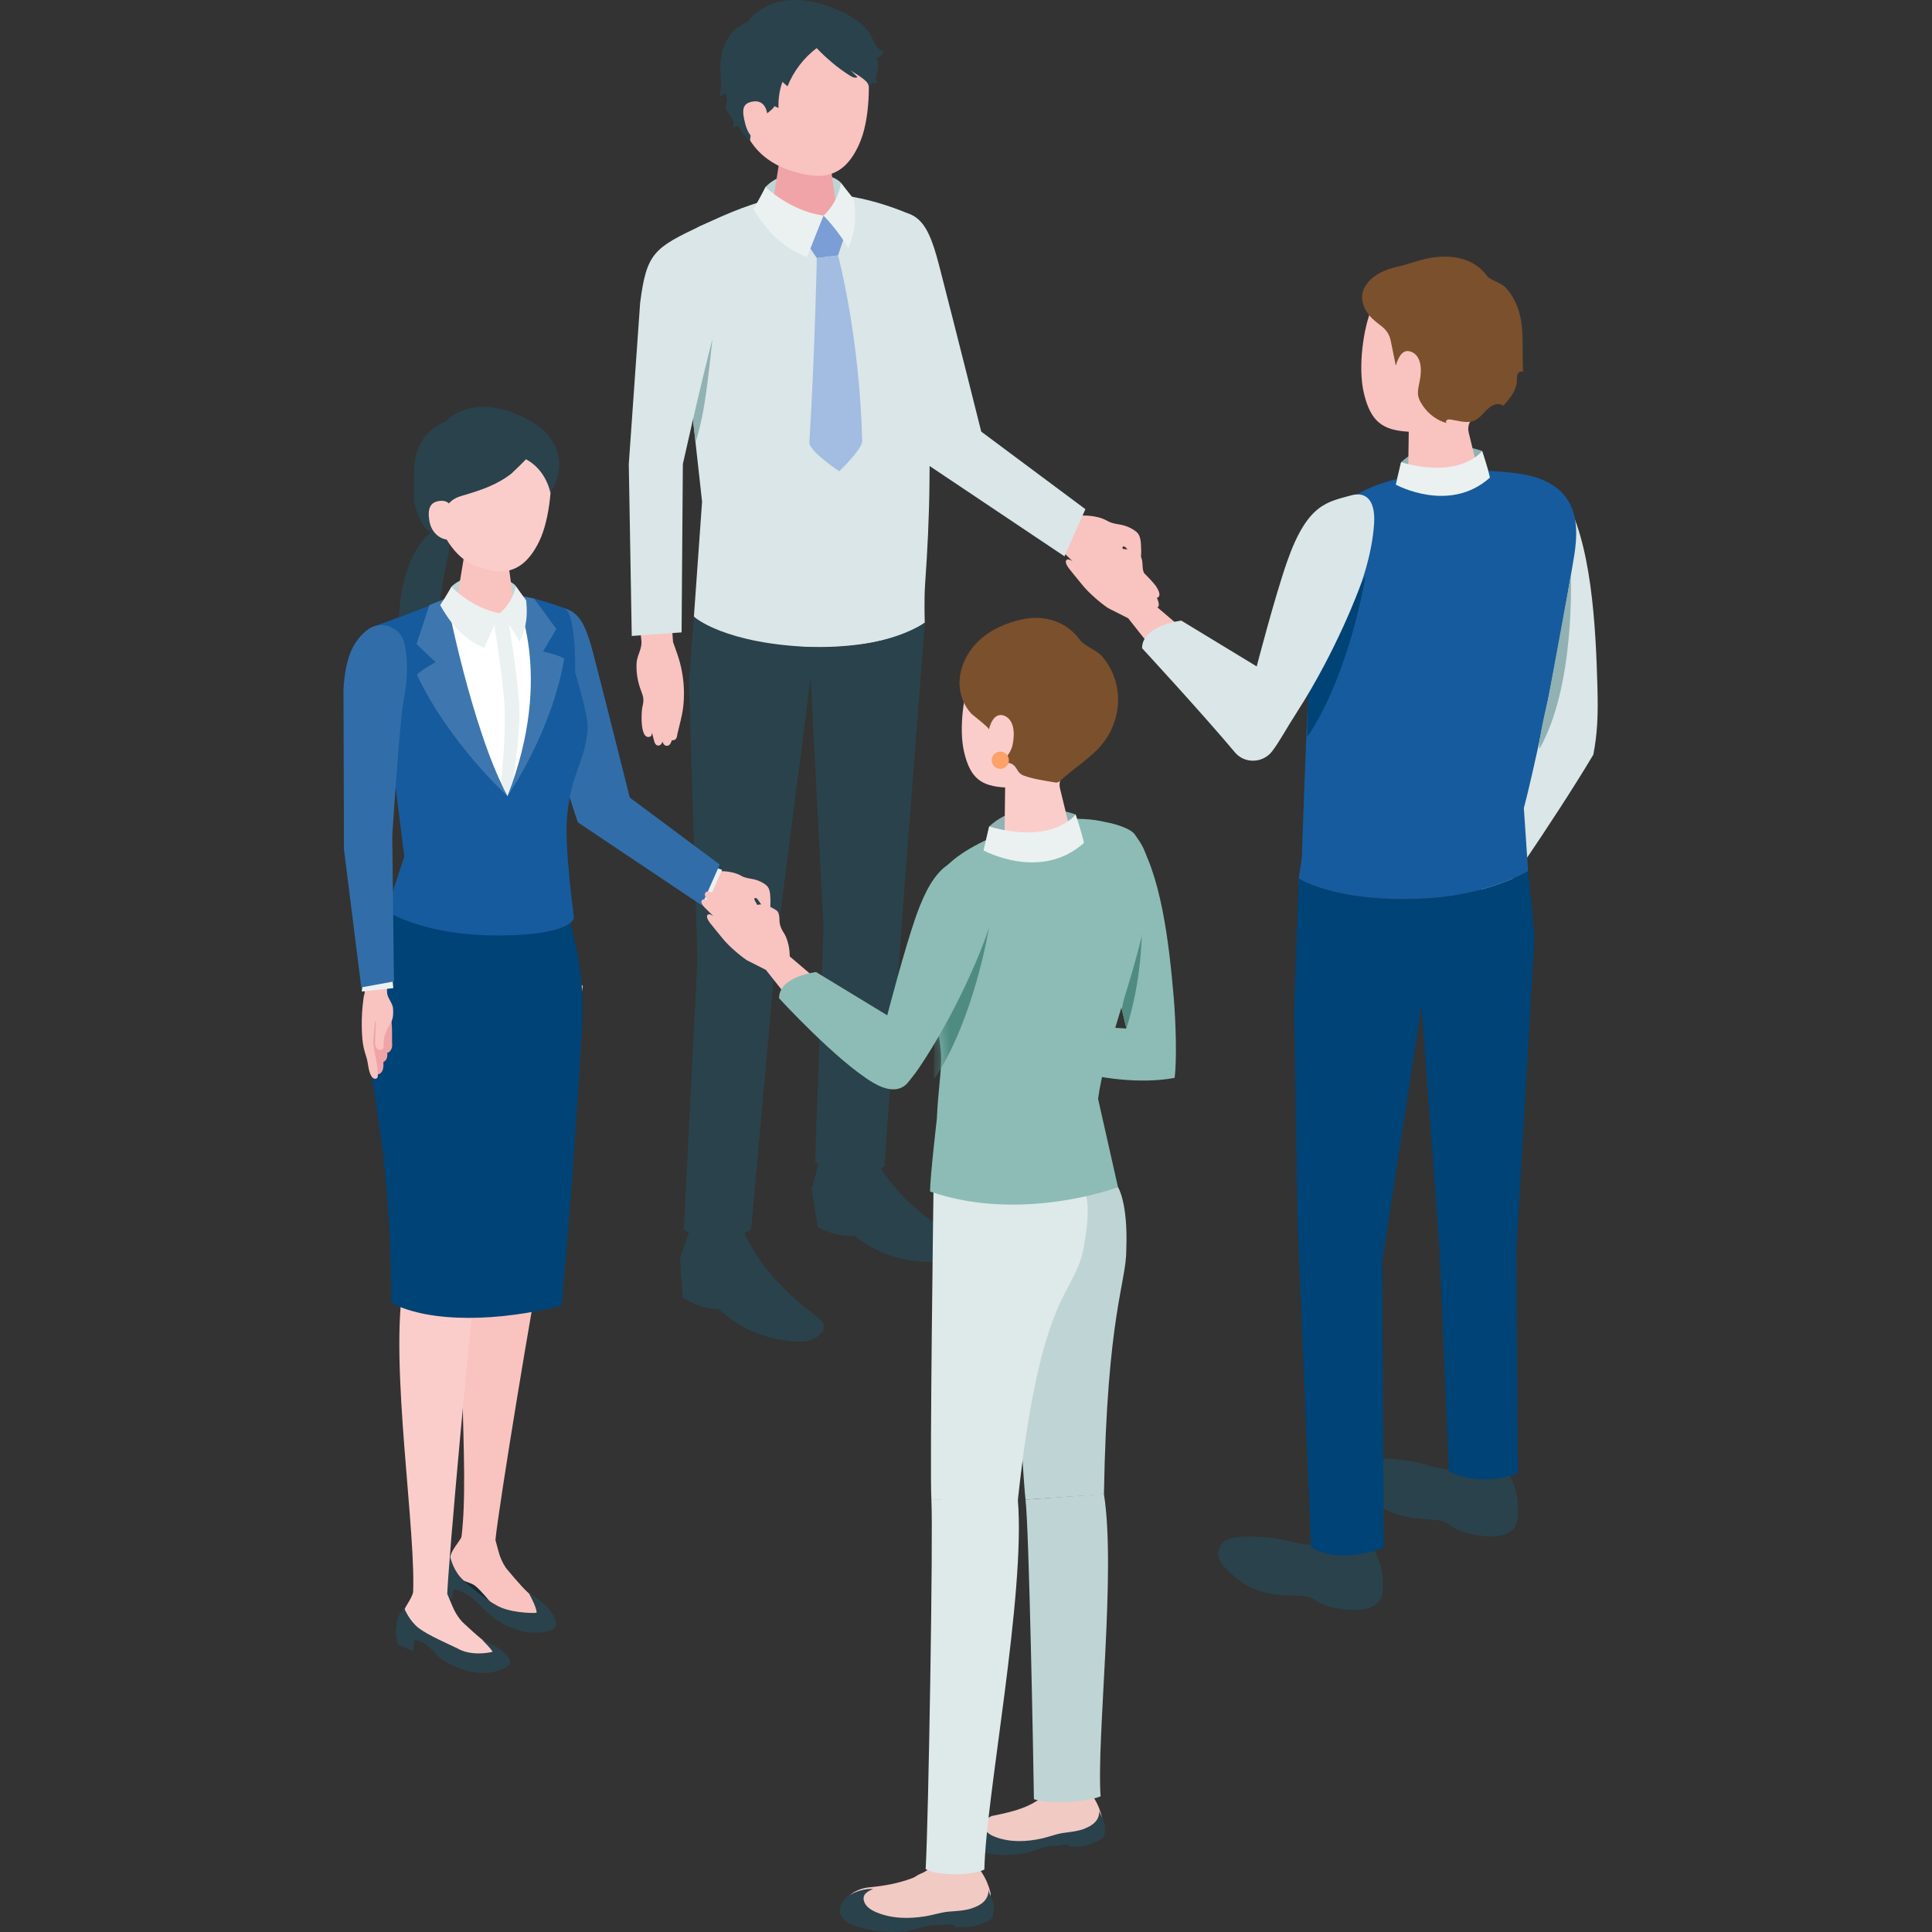
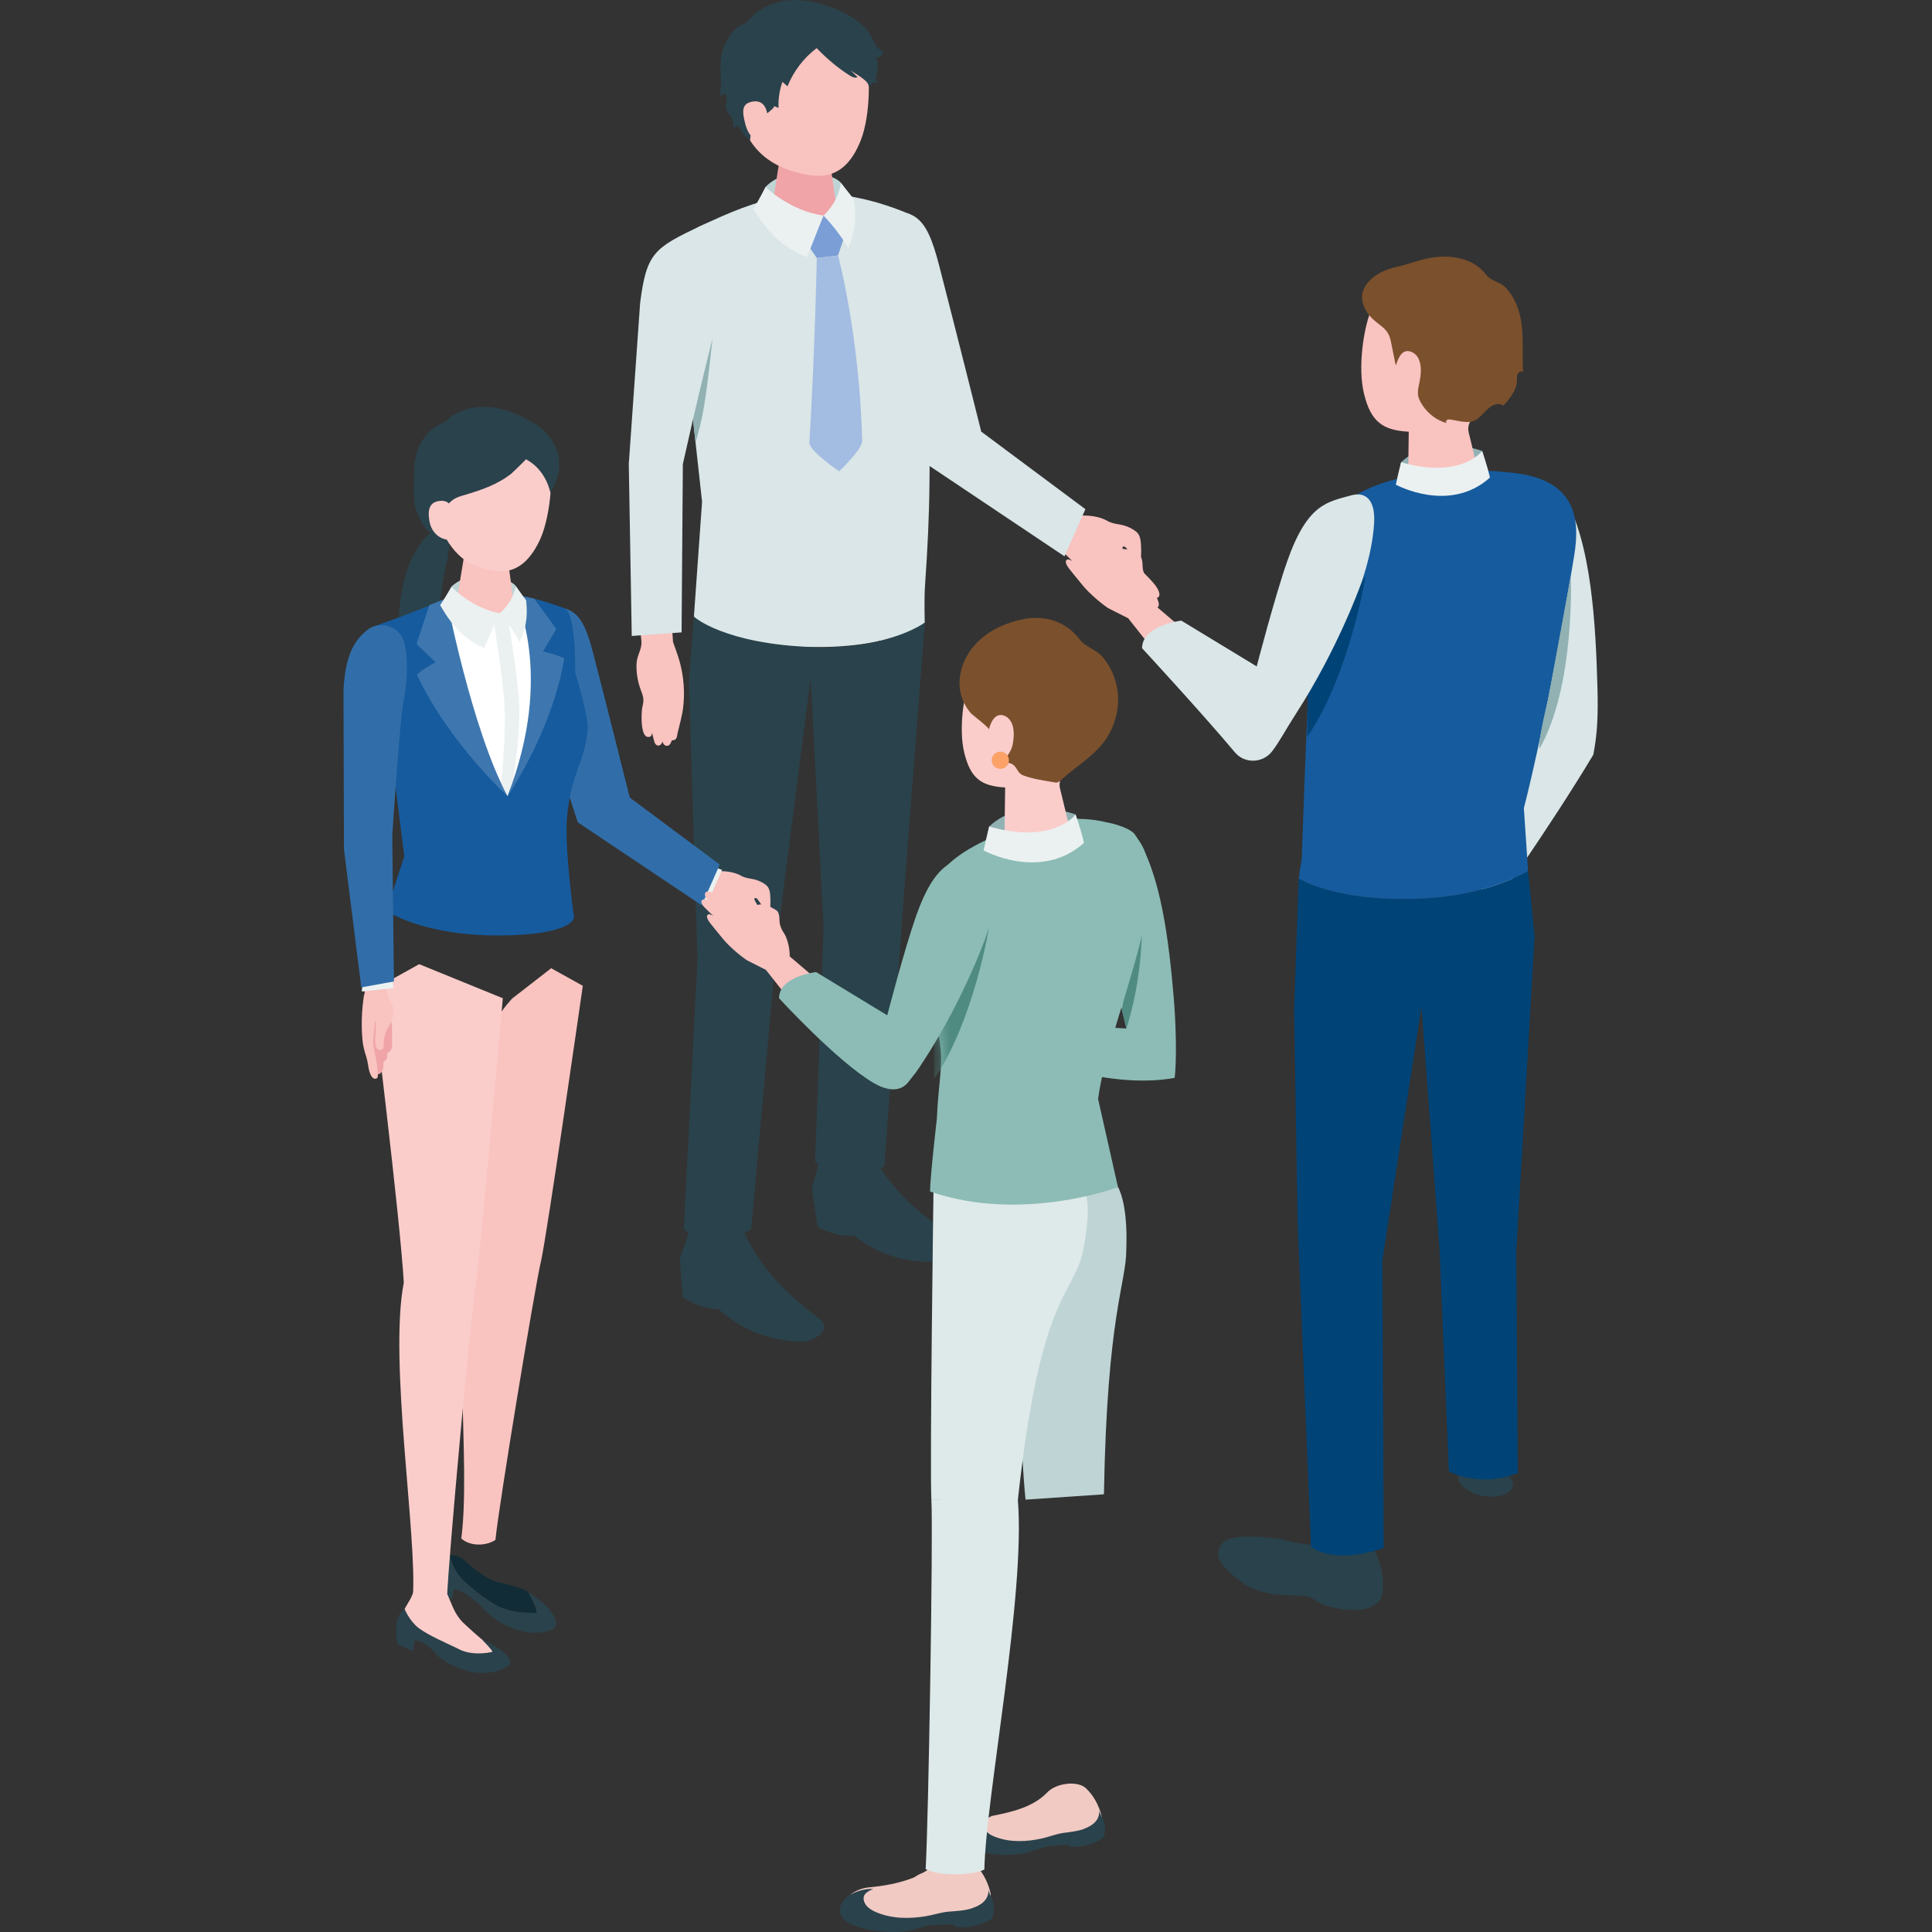
<svg xmlns="http://www.w3.org/2000/svg" width="180" height="180" viewBox="0 0 180 180" fill="none">
  <rect x="0" y="0" width="180" height="180" fill="#333333" stroke="none" />
  <g clip-path="url(#clip0_1631_74197)">
    <path d="M108.007 61.264L105.114 57.605L103.233 56.653C102.47 56.131 101.432 55.231 100.85 54.511C100.216 53.732 99.739 53.156 99.59 52.959C99.37 52.666 99.176 52.297 99.399 52.144C99.564 52.029 99.933 52.297 99.933 52.297C99.933 52.297 99.045 51.437 98.934 51.301C98.823 51.164 98.644 50.874 98.826 50.706C99.01 50.537 99.405 50.715 99.405 50.715C99.042 50.362 99.036 50.104 99.173 49.945C99.348 49.744 99.959 50.015 99.959 50.015C99.959 50.015 99.981 49.506 100.859 49.977C101.648 50.397 103.513 52.332 103.513 52.332C103.994 52.593 104.449 52.857 104.866 52.838C105.05 52.828 105.232 52.755 105.149 52.529C105.111 52.427 105.031 52.351 104.949 52.281C104.697 52.061 104.423 51.854 104.239 51.574C104.172 51.472 104.124 51.323 104.21 51.24C104.242 51.208 104.287 51.196 104.331 51.183C104.907 51.043 105.49 51.336 105.999 51.641C106.091 51.698 106.186 51.756 106.256 51.842C106.333 51.934 106.368 52.055 106.397 52.169C106.473 52.491 106.422 52.841 106.505 53.15C106.581 53.433 106.727 53.738 106.887 53.983C107.501 54.941 107.463 56.271 107.463 56.271L110.454 58.82L107.997 61.264H108.007Z" fill="#F9C3C0" />
    <path d="M138.085 42.014C138.085 42.014 133.512 40.276 130.536 43.064C130.329 43.945 130.043 45.151 130.043 45.151C130.043 45.151 134.396 47.761 138.922 44.909C138.731 44.136 138.085 42.014 138.085 42.014Z" fill="#91B1B3" />
    <path d="M137.504 80.501L143.49 67.183L140.168 48.388C139.728 46.552 141.017 45.397 142.885 45.273C144.368 45.174 145.294 45.569 145.657 46.158C148.282 50.431 148.674 58.304 148.83 64.039C148.903 66.731 148.82 68.351 148.448 70.308C144.635 76.708 138.49 85.415 138.49 85.415L137.507 80.507L137.504 80.501Z" fill="#DAE6E7" />
-     <path d="M140.913 138.005C141.769 139.94 141.314 141.866 141.314 141.866C141.314 141.866 141.027 143.594 137.68 143.043C136.954 142.916 136.19 142.75 135.541 142.387C135.026 142.101 134.777 141.764 134.154 141.665C133.237 141.522 132.302 141.531 131.388 141.382C130.532 141.242 129.676 140.965 128.922 140.539C128.699 140.411 128.486 140.271 128.289 140.109C126.172 138.343 125.86 137.534 126.519 136.577C126.942 135.966 127.91 135.574 131.624 136.169C132.553 136.319 133.756 136.857 135.172 136.93C135.646 136.955 136.127 136.885 136.559 136.688C137.091 136.446 137.861 136.373 138.679 136.535C139.821 136.761 140.706 137.369 140.916 138.009L140.913 138.005Z" fill="#2A424B" />
    <path d="M140.946 138.448C141.098 137.665 140.083 136.809 138.68 136.532C137.273 136.255 136.01 136.666 135.857 137.446C135.704 138.228 136.719 139.084 138.123 139.361C139.529 139.638 140.793 139.228 140.946 138.448Z" fill="#2A424B" />
    <path d="M128.207 144.764C129.146 146.66 128.773 148.605 128.773 148.605C128.773 148.605 128.563 150.342 125.193 149.938C124.464 149.843 123.691 149.709 123.026 149.375C122.501 149.111 122.237 148.783 121.61 148.713C120.687 148.608 119.755 148.659 118.835 148.547C117.976 148.442 117.107 148.207 116.334 147.809C116.108 147.691 115.885 147.561 115.681 147.405C113.492 145.731 113.142 144.939 113.762 143.952C114.157 143.322 115.108 142.892 118.844 143.325C119.777 143.433 121.005 143.92 122.421 143.933C122.895 143.936 123.373 143.847 123.796 143.631C124.315 143.367 125.082 143.262 125.906 143.386C127.058 143.561 127.968 144.13 128.204 144.76L128.207 144.764Z" fill="#2A424B" />
    <path d="M128.258 145.203C128.379 144.417 127.326 143.603 125.91 143.386C124.494 143.17 123.25 143.634 123.129 144.42C123.008 145.206 124.061 146.021 125.477 146.237C126.893 146.454 128.138 145.989 128.258 145.203Z" fill="#2A424B" />
    <path d="M120.997 81.837L120.57 94.146L120.898 113.978L122.146 144.127C122.146 144.127 124.176 145.852 128.914 144.216C128.914 141.238 128.793 117.428 128.793 117.428L132.437 93.751L134.114 116.32L134.989 137.091C134.989 137.091 137.799 138.66 141.414 137.25C141.414 136.302 141.268 116.642 141.268 116.642L142.971 87.269L142.369 81.146C142.369 81.146 138.881 83.288 133.255 83.666C124.669 84.242 120.997 81.837 120.997 81.837Z" fill="#004376" />
    <path d="M142.369 81.149C142.369 81.149 138.881 83.291 133.254 83.67C124.668 84.246 120.996 81.84 120.996 81.84L121.283 79.978C121.283 79.978 121.652 69.095 121.89 64.604C122.072 61.167 122.415 51.376 123.946 48.483C126.241 44.152 135.396 43.308 141.376 44.107C148.074 45.005 146.922 50.23 146.509 52.696C143.947 67.959 141.974 75.287 141.974 75.287L142.369 81.146V81.149Z" fill="#165B9E" />
    <path d="M127.743 28.9C128.326 27.535 130.069 25.695 134.553 26.058C139.04 26.424 139.986 29.734 139.75 33.651C139.616 35.876 138.7 37.747 137.271 38.921C136.87 39.249 136.714 39.79 136.835 40.293C137.172 41.667 137.771 44.13 137.771 44.13C137.761 44.936 136.278 45.709 134.461 45.852C132.644 45.995 131.177 45.458 131.19 44.652L131.25 40.223C128.806 40.086 127.721 39.29 127.084 36.694C126.467 34.179 127.075 30.466 127.746 28.897L127.743 28.9Z" fill="#F9C3C0" />
    <path d="M138.085 42.014C138.085 42.014 136.153 44.675 130.536 43.064L130.043 45.152C130.043 45.152 135.026 47.895 138.81 44.499C138.616 43.551 138.085 42.014 138.085 42.014Z" fill="#EBF1F1" />
    <path d="M121.844 63.873L127.2 53.677C127.279 53.604 125.701 62.947 121.806 68.631C121.767 67.963 121.844 63.873 121.844 63.873Z" fill="#004376" />
    <path d="M106.411 60.399C106.411 60.399 112.059 66.518 115.057 70.099C115.958 71.174 117.654 71.117 118.513 70.006C119.219 69.09 119.795 67.957 120.82 66.369C124.594 60.517 126.704 54.651 126.704 54.651C126.704 54.651 127.837 51.768 128.022 48.771C128.159 46.54 127.217 45.776 125.874 46.155C123.687 46.769 121.823 46.903 119.932 52.278C118.764 55.603 117.084 62.089 117.084 62.089L110.061 57.821C110.061 57.821 106.404 58.241 106.404 60.399H106.411Z" fill="#DAE6E7" />
    <path d="M144.244 65.088L146.344 53.677C146.344 53.677 146.79 63.867 143.426 69.77C143.254 69.054 144.244 65.088 144.244 65.088Z" fill="#91B1B3" />
    <path d="M130.04 34.055C129.888 33.307 129.732 32.559 129.585 31.808C129.318 30.44 128.424 30.398 127.565 29.37C127.043 28.747 126.74 27.881 126.989 27.108C127.087 26.799 127.269 26.522 127.482 26.277C128.172 25.485 129.165 25.078 130.171 24.855C131.161 24.635 132.061 24.266 133.048 24.069C135.049 23.665 137.267 23.957 138.55 25.711C138.82 26.08 139.832 26.344 140.23 26.748C140.793 27.321 141.188 28.044 141.446 28.798C142.073 30.637 141.777 32.75 141.904 34.666C141.751 34.526 141.487 34.65 141.398 34.838C141.312 35.026 141.338 35.242 141.331 35.449C141.309 36.359 140.669 37.119 140.065 37.8C139.801 37.594 139.419 37.609 139.116 37.753C138.308 38.128 137.945 39.175 136.962 39.299C136.389 39.373 135.737 39.175 135.177 39.093C135.059 39.077 134.932 39.061 134.827 39.118C134.722 39.175 134.674 39.341 134.769 39.414C133.888 39.172 133.111 38.593 132.589 37.842C131.928 36.894 132.071 36.477 132.274 35.48C132.494 34.402 132.414 33.173 131.517 32.791C130.661 32.425 130.282 33.313 130.044 34.055H130.04Z" fill="#7B502C" />
    <path d="M97.627 48.981L99.403 50.617L100.52 52.571C101.118 53.356 102.136 54.413 102.935 54.995C103.804 55.629 104.444 56.106 104.66 56.256C104.985 56.475 105.389 56.66 105.542 56.415C105.656 56.23 105.347 55.851 105.347 55.851C105.347 55.851 106.312 56.752 106.464 56.863C106.617 56.975 106.935 57.15 107.104 56.946C107.276 56.739 107.063 56.329 107.063 56.329C107.46 56.698 107.737 56.691 107.9 56.532C108.103 56.335 107.782 55.699 107.782 55.699C107.782 55.699 108.323 55.645 107.776 54.734C107.282 53.917 105.118 52.033 105.118 52.033C104.981 51.807 104.838 51.587 104.721 51.352C104.673 51.256 104.428 50.893 104.721 50.919C104.822 50.928 104.899 51.014 104.962 51.097C105.128 51.313 105.284 51.543 105.424 51.775C105.51 51.918 105.599 52.071 105.739 52.169C105.879 52.265 106.089 52.284 106.203 52.163C106.289 52.074 106.302 51.94 106.308 51.819C106.331 51.425 106.324 51.03 106.296 50.639C106.27 50.317 106.223 49.98 106.032 49.722C105.923 49.576 105.774 49.461 105.621 49.363C105.239 49.118 104.806 48.952 104.358 48.873C103.922 48.796 103.562 48.758 103.168 48.529C102.111 47.924 100.695 48.039 100.695 48.039L96.758 44.37L94.623 47.418L97.627 48.99V48.981Z" fill="#F9C3C0" />
    <path d="M62.706 59.819C62.706 59.819 63.1 60.894 63.237 61.349C63.39 61.852 63.507 62.361 63.587 62.877C63.737 63.819 63.762 64.777 63.667 65.722C63.66 65.779 63.654 65.836 63.648 65.894C63.552 66.715 63.313 67.507 63.129 68.306C63.081 68.509 63.087 68.84 62.833 68.942C62.82 68.945 62.585 68.996 62.594 68.961C62.594 68.971 62.473 69.432 62.219 69.477C62.015 69.512 61.808 69.426 61.725 69.082C61.725 69.082 61.652 69.388 61.413 69.451C61.175 69.512 61.041 69.308 60.993 69.194C60.946 69.079 60.742 68.245 60.742 68.245C60.742 68.245 60.755 68.564 60.573 68.63C59.603 68.996 59.755 66.355 59.832 65.957C59.88 65.709 59.95 65.461 59.943 65.206C59.937 64.85 59.781 64.509 59.66 64.169C59.389 63.411 59.272 62.609 59.307 61.814C59.342 61.063 59.8 60.519 59.765 59.774L59.469 56.881L62.476 56.643L62.706 59.822V59.819Z" fill="#F9C3C0" />
    <path d="M91.421 40.216C91.421 40.216 89.149 31.13 87.497 24.731C86.24 19.862 85.231 19.496 81.196 19.582C79.49 24.435 85.82 42.889 85.82 42.889L99.179 51.834L101.124 47.44L91.421 40.213V40.216Z" fill="#DAE6E7" />
    <path d="M64.649 57.458L65.41 46.743L63.071 25.533C62.765 23.703 63.497 21.844 65.492 20.941C70.078 18.866 75.444 16.288 84.106 19.687C85.293 20.151 85.735 21.583 86.146 22.786C86.636 24.228 86.878 25.781 86.82 27.312L86.725 29.94C86.683 34.952 86.639 39.965 86.597 44.98C86.569 48.156 86.413 51.29 86.187 54.46C86.088 55.854 86.158 58.008 86.158 58.008C86.158 58.008 83.552 60.331 75.829 60.29C67.415 60.245 64.649 57.458 64.649 57.458Z" fill="#DAE6E7" />
    <path d="M64.28 114.58L63.332 117.26L63.612 120.865C63.612 120.865 65.159 121.976 66.925 121.96C68.023 122.845 70.222 124.9 74.693 124.996C75.657 125.018 77.322 124.105 76.602 123.118C76.16 122.51 71.498 119.85 69.175 114.485C66.67 114.24 64.287 114.58 64.287 114.58H64.28Z" fill="#2A424B" />
    <path d="M76.382 107.987L75.631 110.733L76.175 114.304C76.175 114.304 77.798 115.287 79.558 115.131C80.719 115.927 83.062 117.798 87.526 117.537C88.487 117.48 90.082 116.439 89.289 115.513C88.802 114.944 83.959 112.665 81.248 107.5C78.734 107.456 76.379 107.987 76.379 107.987H76.382Z" fill="#2A424B" />
    <path d="M78.354 17.033C77.307 15.913 73.237 15.397 71.315 17.427C71.175 18.42 70.975 19.066 70.975 19.066L74.491 20.33L78.265 19.795C78.265 19.795 78.45 17.803 78.354 17.033Z" fill="#BFD4D5" />
    <path d="M74.894 13.629C73.379 13.629 72.578 14.482 72.578 15.217L71.811 20.159C71.881 21.015 73.335 21.709 75.06 21.709C76.784 21.709 78.127 21.015 78.057 20.159L77.313 14.991C77.252 14.24 76.412 13.626 74.897 13.626L74.894 13.629Z" fill="#F0A4A8" />
    <path d="M74.274 1.57C69.966 1.602 68.775 4.838 68.775 8.765C68.775 13.879 72.139 15.455 73.867 15.957C75.971 16.572 78.59 17.119 80.19 13.087C81.142 10.691 81.11 6.525 80.582 4.908C80.12 3.502 78.586 1.538 74.278 1.57H74.274Z" fill="#F9C3C0" />
    <path d="M78.715 21.886L76.723 20.085L75.186 22.691L76.099 24.041L78.078 23.799L78.715 21.886Z" fill="#7A9ED5" />
    <path d="M78.079 23.798L76.099 24.04C76.099 24.04 75.94 32.457 75.409 41.218C75.361 42.02 78.187 43.907 78.187 43.907C78.187 43.907 80.348 41.855 80.329 41.066C80.064 31.114 78.079 23.802 78.079 23.802V23.798Z" fill="#A3BCE2" />
    <path d="M77.522 5.825C77.013 5.401 76.529 4.946 76.087 4.482C74.881 5.392 73.933 6.639 73.369 8.043C73.213 7.903 73.054 7.763 72.898 7.626C72.621 8.402 72.497 9.233 72.535 10.057C72.392 9.997 72.249 9.936 72.106 9.876C72.338 9.974 70.887 10.996 70.772 11.095C70.187 11.594 69.926 12.339 69.882 13.09C69.627 12.886 69.401 12.651 69.197 12.396C69.029 12.183 68.971 11.906 68.73 11.757C68.71 11.744 68.691 11.734 68.669 11.734C68.634 11.734 68.605 11.763 68.577 11.785C68.491 11.852 68.376 11.877 68.271 11.849C68.427 11.515 68.287 11.114 68.071 10.818C67.937 10.636 67.775 10.468 67.692 10.258C67.533 9.847 67.772 9.465 67.705 9.058C67.686 8.95 67.635 8.851 67.584 8.756C67.578 8.743 67.568 8.73 67.558 8.721C67.523 8.698 67.479 8.73 67.447 8.762C67.329 8.87 67.17 8.931 67.008 8.924C67.126 8.765 67.103 8.434 67.145 8.24C67.199 7.982 67.183 7.715 67.167 7.454C67.094 6.258 67.043 5.16 67.561 4.043C67.784 3.565 68.09 3.132 68.462 2.763C68.812 2.42 69.582 2.162 69.84 1.805C69.84 1.805 72.472 -1.838 78.716 1.233C79.648 1.691 80.679 2.448 81.179 3.381C81.325 3.654 81.436 3.95 81.605 4.211C81.771 4.475 82.006 4.711 82.308 4.797C82.242 4.946 82.171 5.102 82.054 5.217C81.939 5.328 81.764 5.398 81.605 5.341C81.86 5.634 81.802 6.321 81.729 6.674C81.694 6.849 81.637 7.021 81.618 7.196C81.599 7.371 81.621 7.562 81.726 7.705C81.589 7.756 81.433 7.753 81.3 7.705C81.188 7.83 81.083 7.966 80.962 8.081C80.886 7.855 80.854 7.737 80.669 7.559C80.498 7.394 80.307 7.254 80.113 7.117C79.81 6.9 79.428 6.722 79.164 6.458C79.406 6.7 79.651 6.945 79.893 7.187C79.673 7.311 79.403 7.18 79.19 7.047C78.62 6.69 78.057 6.277 77.522 5.831V5.825Z" fill="#2A424B" />
    <path d="M71.496 10.725C71.496 10.725 71.423 9.265 70.166 9.456C69.097 9.618 69.119 10.315 69.431 11.531C69.74 12.746 70.484 13.325 71.239 13.29C71.993 13.255 71.496 10.722 71.496 10.722V10.725Z" fill="#F9C3C0" />
    <path d="M64.98 89.389L64.184 63.479L64.655 57.461C64.655 57.461 67.456 60.016 75.835 60.293C82.725 60.522 86.165 58.011 86.165 58.011L84.179 83.865L82.4 108.636C82.4 108.636 81.41 109.415 79.358 109.368C77.035 109.314 75.94 108.232 75.94 108.232L76.726 86.398L75.526 63.141L72.449 87.107L69.986 114.504C69.986 114.504 68.802 115.548 66.88 115.554C64.935 115.56 63.707 114.548 63.707 114.548L64.98 89.389Z" fill="#2A424B" />
    <path d="M76.726 20.085C76.726 20.085 75.905 22.105 75.189 23.958C73.193 23.14 71.831 22.096 70.18 19.49C70.657 18.732 71.319 17.424 71.319 17.424C71.319 17.424 73.642 19.681 76.729 20.081L76.726 20.085Z" fill="#EBF1F1" />
    <path d="M76.725 20.085C76.725 20.085 78.058 18.971 78.354 17.03C78.354 17.03 79.121 18.035 79.55 18.554C79.875 20.798 79.516 21.902 79.038 23.108C77.972 21.326 76.725 20.085 76.725 20.085Z" fill="#EBF1F1" />
    <path d="M65.344 21.014C60.937 23.108 60.24 23.54 59.639 28.225L58.582 43.236L58.859 59.252L63.502 58.918L63.62 43.239L65.85 33.396C68.883 23.913 65.341 21.014 65.341 21.014H65.344Z" fill="#DAE6E7" />
    <path d="M64.566 39.08C64.566 39.08 65.251 36.056 66.377 31.563C65.699 38.023 65.426 39.041 64.802 41.218L64.566 39.08Z" fill="#91B1B3" />
    <path d="M64.277 81.996L65.811 83.409L66.775 85.096C67.294 85.774 68.172 86.687 68.863 87.19C69.614 87.737 70.164 88.151 70.352 88.278C70.632 88.469 70.982 88.628 71.113 88.415C71.211 88.256 70.944 87.928 70.944 87.928C70.944 87.928 71.778 88.705 71.908 88.803C72.039 88.899 72.316 89.051 72.462 88.873C72.608 88.695 72.427 88.339 72.427 88.339C72.771 88.657 73.009 88.65 73.149 88.517C73.324 88.345 73.047 87.798 73.047 87.798C73.047 87.798 73.515 87.753 73.041 86.964C72.615 86.257 70.743 84.628 70.743 84.628C70.626 84.434 70.502 84.243 70.4 84.039C70.358 83.957 70.148 83.645 70.4 83.664C70.489 83.67 70.552 83.746 70.607 83.817C70.75 84.004 70.883 84.202 71.004 84.402C71.081 84.526 71.154 84.66 71.275 84.743C71.396 84.825 71.577 84.841 71.679 84.736C71.752 84.66 71.765 84.545 71.771 84.437C71.79 84.097 71.784 83.756 71.759 83.415C71.736 83.139 71.695 82.846 71.529 82.623C71.434 82.496 71.307 82.397 71.173 82.314C70.842 82.104 70.47 81.958 70.082 81.891C69.706 81.824 69.394 81.789 69.054 81.595C68.14 81.073 66.918 81.172 66.918 81.172L63.516 78.002L61.674 80.637L64.267 81.993L64.277 81.996Z" fill="#F9C3C0" />
    <path d="M66.278 80.68L67.271 81.043L65.858 84.26L65.043 83.569L66.278 80.68Z" fill="#EBF1F1" />
    <path d="M58.672 74.306C58.672 74.306 56.709 66.455 55.283 60.928C54.198 56.721 53.326 56.406 49.838 56.479C48.364 60.673 53.835 76.616 53.835 76.616L65.377 84.346L67.057 80.55L58.672 74.306Z" fill="#316EA9" />
    <path d="M37.203 59.875C38.1 59.744 39.096 59.801 39.815 59.241C40.5 58.71 40.681 57.831 40.764 57.023C40.808 56.594 40.977 56.167 41.047 55.734C41.12 55.273 41.161 54.808 41.231 54.347C41.375 53.386 41.636 52.444 41.798 51.486C41.897 50.9 41.954 50.27 41.706 49.733C41.55 49.395 41.251 49.067 40.866 49.182C40.496 49.293 40.184 49.535 39.908 49.796C37.499 52.062 36.919 56.788 37.206 59.878L37.203 59.875Z" fill="#2A424B" />
    <path d="M42.904 146.956C42.15 146.119 41.914 144.928 41.914 144.928C41.914 144.928 42.461 144.728 43.139 145.256C44.835 146.822 45.854 147.28 46.379 147.398C48.632 147.904 49.195 148.302 49.195 148.302C49.195 148.302 50.061 149.816 49.984 150.268C49.469 150.307 47.346 150.262 46.156 149.508C45.332 149.062 43.658 147.796 42.904 146.959V146.956Z" fill="#112C36" />
    <path d="M54.299 91.844C54.299 91.844 50.939 115.269 50.391 117.563C49.844 119.858 46.477 140.212 46.159 143.47C45.306 144.043 43.801 144.094 42.977 143.337C43.88 136.463 42.057 123.113 43.839 116.675C43.823 114.721 43.667 104.49 44.151 100.694C44.558 96.248 47.734 93.018 47.734 93.018L51.352 90.208L54.302 91.847L54.299 91.844Z" fill="#F9C3C0" />
-     <path d="M43.234 142.758L43.052 143.111C42.699 143.802 42.069 144.356 41.935 145.123C41.773 146.052 42.101 146.685 42.788 147.131C42.788 147.131 43.918 147.497 44.204 147.697C44.777 148.104 46.056 149.711 46.056 149.711C46.661 150.482 47.982 151.08 48.943 151.051C49.837 151.026 49.964 150.959 50.442 150.418C51.037 149.737 49.815 148.874 49.233 148.407C48.663 147.948 47.132 146.074 47.132 146.074C46.82 145.613 46.585 145.084 46.438 144.515L46.111 143.305L43.234 142.755V142.758Z" fill="#F9C3C0" />
    <path d="M49.197 148.298C49.197 148.298 50.062 149.813 49.986 150.264C49.471 150.303 47.348 150.258 46.158 149.504C45.333 149.058 43.66 147.792 42.905 146.955C42.151 146.118 41.916 144.928 41.916 144.928C41.916 144.928 40.961 145.364 40.881 146.436C40.748 147.276 40.792 148.269 40.792 148.269L42.126 149.014L42.272 148.069C42.272 148.069 43.418 148.101 45.152 149.994C45.706 150.599 48.411 152.868 51.351 151.859C52.3 151.534 51.561 150.446 51.167 149.93C50.769 149.412 49.203 148.301 49.203 148.301L49.197 148.298Z" fill="#2A424B" />
    <path d="M46.846 93.002C46.846 93.002 44.695 117.468 44.275 120.062C43.858 122.652 41.79 145.135 41.653 148.782C40.622 149.25 39.365 149.38 38.461 148.82C38.897 143.27 36.202 126.786 37.621 119.498C37.264 113.325 34.658 92.274 34.658 92.274L39.056 89.83L46.846 93.005V93.002Z" fill="#FACDCB" />
-     <path d="M52.892 85.01C50.2 85.433 44.841 86.608 37.328 83.629C36.068 86.493 33.983 89.456 33.986 92.434C33.996 101.463 36.335 104.101 36.462 121.403C40.224 123.316 46.576 123.09 52.304 121.651C52.886 115.853 53.634 105.841 54.21 96.17C54.487 91.534 53.939 89.134 52.889 85.007L52.892 85.01Z" fill="#004376" />
    <path d="M38.545 148.275L38.396 148.635C38.106 149.341 37.511 149.943 37.46 150.7C37.4 151.62 37.635 152.438 38.459 152.654C38.819 152.749 39.596 152.635 39.942 152.765C40.658 153.036 42.278 154.748 42.278 154.748C43.001 155.435 44.21 155.881 45.209 155.757C46.142 155.642 46.523 155.556 46.959 154.983C47.504 154.264 46.126 153.548 45.464 153.154C44.815 152.769 43.058 151.095 43.058 151.095C42.679 150.678 42.374 150.188 42.154 149.65L41.673 148.511L38.548 148.272L38.545 148.275Z" fill="#FACDCB" />
    <path d="M36.002 84.87L37.669 79.785L35.359 61.452C34.783 59.291 34.786 58.651 34.99 58.32C35.334 58.167 36.874 57.626 37.392 57.442C41.475 55.921 44.989 53.824 52.537 56.649C53.571 57.038 53.613 61.318 53.584 62.642C53.584 62.642 54.854 66.772 54.755 67.918C54.475 71.164 53.218 71.851 52.827 76.173C52.578 78.913 53.476 85.5 53.476 85.5C53.476 85.5 53.412 87.085 46.723 87.155C39.439 87.231 35.999 84.867 35.999 84.867L36.002 84.87Z" fill="#165B9E" />
    <path d="M44.932 152.797C44.932 152.797 45.798 153.634 45.887 153.895C45.393 154.025 43.809 154.27 42.609 153.573C41.782 153.166 39.885 152.358 39.01 151.683C38.131 151.008 37.692 149.895 37.692 149.895C37.692 149.895 36.846 150.486 36.957 151.537C36.763 152.008 37.056 153.201 37.056 153.201L38.507 153.844L38.59 152.87C38.59 152.87 39.296 152.545 40.649 154.152C41.167 154.77 44.477 156.832 47.144 155.333C48.003 154.849 47.217 154.207 46.743 153.777C46.269 153.347 44.935 152.794 44.935 152.794L44.932 152.797Z" fill="#2A424B" />
    <path d="M48.063 54.596C47.213 53.6 43.767 53.005 42.054 54.663C41.898 55.504 41.701 56.044 41.701 56.044L44.648 57.254L47.881 56.945C47.881 56.945 48.114 55.255 48.063 54.596Z" fill="#BFD4D5" />
    <path d="M49.675 56.889C49.675 56.889 50.524 67.359 47.282 74.172C46.075 71.795 41.458 62.795 41.888 57.748L46.559 57.134L49.675 56.889Z" fill="white" />
    <path d="M45.211 50.803C43.893 50.79 43.187 51.525 43.18 52.165L42.471 56.458C42.525 57.203 43.785 57.82 45.284 57.833C46.783 57.849 47.957 57.257 47.903 56.509L47.298 52.009C47.251 51.357 46.525 50.816 45.211 50.8V50.803Z" fill="#F9C3C0" />
    <path d="M45.605 39.389C41.62 39.102 40.284 42.005 39.994 45.632C40.758 49.957 42.61 52.057 44.169 52.653C46.069 53.375 48.446 54.072 50.222 50.466C51.279 48.321 51.556 44.471 51.183 42.94C50.862 41.607 49.589 39.678 45.605 39.392V39.389Z" fill="#FACDCB" />
    <path d="M49.002 42.778C49.036 42.797 47.728 44.061 47.646 44.124C46.316 45.165 44.83 45.662 43.235 46.133C42.898 46.231 42.557 46.333 42.261 46.524C42.029 46.674 41.835 46.874 41.66 47.087C41.042 47.851 40.743 48.767 40.68 49.738C40.314 49.773 39.712 49.394 39.499 49.041C39.238 48.605 39.019 48.141 38.831 47.666C38.404 46.578 38.595 45.111 38.583 43.937C38.563 41.878 39.515 40.051 41.491 39.278C41.491 39.278 44.19 36.105 49.73 39.402C51.557 40.487 53.116 42.966 51.277 45.913C51.277 45.913 50.927 43.806 48.995 42.782L49.002 42.778Z" fill="#2A424B" />
    <path d="M42.188 47.931C42.188 47.931 42.227 46.578 41.056 46.661C40.053 46.734 39.811 47.406 40.008 48.551C40.206 49.697 41.065 50.26 41.765 50.282C42.462 50.308 42.192 47.931 42.192 47.931H42.188Z" fill="#FACDCB" />
    <path d="M47.712 73.28C47.712 73.28 48.469 68.873 48.383 65.964C48.297 63.036 47.231 57.105 47.231 57.105L45.879 57.162C45.879 57.162 46.872 63.011 47.012 65.91C47.152 68.799 46.655 73.204 46.655 73.204L47.276 74.168L47.712 73.277V73.28Z" fill="#EBF1F1" />
    <path d="M47.28 74.172C47.28 74.172 41.822 69.208 38.844 62.856C39.467 62.274 40.581 61.698 40.581 61.698L38.809 60.002L40.002 56.38L41.603 55.725C41.603 55.725 43.916 67.846 47.28 74.172Z" fill="#3E77AF" />
    <path d="M47.281 74.171C47.281 74.171 51.418 68.23 52.567 61.343C51.813 60.955 50.591 60.7 50.591 60.7L51.832 58.6L49.767 55.774L47.924 55.405C47.924 55.405 51.768 62.667 47.281 74.171Z" fill="#3E77AF" />
    <path d="M46.558 57.134C46.558 57.134 45.781 58.821 45.1 60.374C43.433 59.6 42.313 58.658 41.008 56.377C41.444 55.75 42.058 54.665 42.058 54.665C42.058 54.665 43.948 56.673 46.561 57.137L46.558 57.134Z" fill="#EBF1F1" />
    <path d="M46.557 57.133C46.557 57.133 47.734 56.236 48.062 54.597C48.062 54.597 48.676 55.482 49.023 55.94C49.214 57.865 48.864 58.791 48.412 59.797C47.572 58.238 46.56 57.133 46.56 57.133H46.557Z" fill="#EBF1F1" />
    <path d="M34.047 94.968C34.003 95.229 34.022 95.531 34.022 95.706C34.022 96.46 34.009 97.233 34.085 97.984C34.146 98.57 34.54 99.184 34.785 99.716C34.852 99.859 34.935 100.027 35.097 100.082C35.256 100.132 35.435 100.034 35.533 99.91C35.73 99.662 35.731 99.311 35.721 98.993C35.721 98.974 35.721 98.958 35.731 98.942C35.74 98.926 35.759 98.92 35.775 98.91C35.918 98.844 36.014 98.694 36.055 98.541C36.096 98.389 36.093 98.226 36.087 98.067C36.186 98.073 36.275 98.01 36.338 97.933C36.475 97.778 36.552 97.561 36.539 97.351C36.523 97.119 36.529 96.883 36.529 96.648C36.536 96.151 36.529 95.655 36.475 95.159C36.459 94.999 36.453 94.732 36.307 94.64C36.1 94.509 35.766 94.532 35.536 94.532C35.225 94.532 34.588 94.366 34.302 94.516C34.158 94.589 34.089 94.767 34.053 94.968H34.047Z" fill="#F0A4A8" />
    <path d="M34.814 96.437C34.84 96.202 34.862 95.963 34.888 95.728C34.9 95.607 34.923 95.483 34.923 95.362C34.923 95.279 34.894 95.218 34.945 95.136C35.075 95.308 35.005 95.645 34.999 95.849C34.983 96.214 34.97 96.58 34.954 96.946C34.945 97.185 34.942 97.443 35.078 97.637C35.215 97.834 35.55 97.898 35.683 97.701C35.75 97.599 35.744 97.465 35.74 97.344C35.731 96.829 35.852 96.31 36.094 95.852C36.246 95.562 36.45 95.292 36.549 94.98C36.651 94.658 36.638 94.311 36.622 93.974C36.6 93.49 36.122 93.013 36.071 92.536C36.024 92.084 36.113 91.603 36.135 91.148C36.18 90.114 36.587 89.076 36.625 88.039L33.736 88.236L33.977 92.431C33.984 92.555 33.898 92.768 33.882 92.908C33.86 93.14 33.822 93.369 33.796 93.602C33.745 94.07 33.717 94.54 33.707 95.011C33.694 95.629 33.713 96.246 33.767 96.86C33.822 97.475 33.958 97.952 34.146 98.531C34.321 99.066 34.305 99.989 34.712 100.402C34.83 100.52 35.05 100.552 35.148 100.418C35.199 100.348 35.203 100.259 35.203 100.173C35.209 99.155 34.888 98.232 34.786 97.239C34.757 96.972 34.786 96.701 34.814 96.434V96.437Z" fill="#F9C3C0" />
    <path d="M36.575 91.321L36.645 92.062L33.705 92.377L33.775 91.712L36.575 91.321Z" fill="#EBF1F1" />
    <path d="M37.682 59.944C37.326 58.385 35.439 57.71 34.195 58.712C32.969 59.702 32.199 61.064 32.002 64.199L32.047 79.127L33.66 91.993L36.702 91.439L36.546 77.864C36.546 77.864 37.227 67.231 37.587 65.382C38.058 62.954 37.966 61.191 37.679 59.944H37.682Z" fill="#316EA9" />
    <path d="M101.239 166.67C102.452 167.863 102.681 169.435 102.681 169.435C102.681 169.435 102.977 170.81 100.316 171.389C99.737 171.507 99.117 171.612 98.525 171.532C98.057 171.468 97.771 171.29 97.274 171.402C96.545 171.564 95.852 171.85 95.126 172.006C94.445 172.153 93.726 172.2 93.035 172.105C92.832 172.076 92.631 172.035 92.434 171.971C91.81 171.764 90.372 171.313 90.241 170.542C90.187 170.215 90.388 169.884 90.661 169.696C90.935 169.505 91.269 169.429 91.594 169.359C93.7 168.91 96.027 168.604 97.592 166.975C97.917 166.638 98.471 166.354 99.129 166.234C100.049 166.065 100.889 166.256 101.233 166.673L101.239 166.67Z" fill="#F1CAC4" />
    <path d="M101.042 170.378C100.389 170.626 99.74 170.674 99.065 170.769C98.394 170.868 97.745 171.135 97.076 171.285C95.66 171.597 94.152 171.67 92.771 171.161C92.338 171.002 91.889 170.753 91.714 170.324C91.453 169.697 91.978 169.398 92.433 169.172C91.701 169.178 90.858 169.474 90.282 169.926C89.798 170.308 89.493 170.995 89.744 171.559C89.97 172.068 90.549 172.31 91.087 172.459C92.424 172.832 93.83 172.914 95.202 172.714C95.988 172.599 96.714 172.236 97.484 172.055C97.875 171.963 98.232 171.963 98.623 171.937C98.836 171.925 99.294 171.804 99.479 171.883C99.546 171.912 99.597 171.966 99.66 172.001C99.762 172.058 99.88 172.065 99.995 172.065C101.01 172.081 102.025 171.759 102.849 171.164C102.967 170.693 102.992 170.174 102.852 169.71C102.741 169.341 102.442 169.019 102.404 168.625C102.49 169.551 101.844 170.066 101.035 170.372L101.042 170.378Z" fill="#2A424B" />
    <path d="M90.634 173.462C91.98 174.7 92.286 176.38 92.286 176.38C92.286 176.38 92.655 177.847 89.816 178.566C89.199 178.716 88.534 178.849 87.897 178.786C87.391 178.735 87.076 178.553 86.548 178.693C85.771 178.897 85.036 179.228 84.26 179.425C83.534 179.61 82.761 179.686 82.016 179.61C81.797 179.588 81.577 179.549 81.367 179.486C79.082 178.817 78.554 178.286 78.745 177.3C78.913 176.424 80.117 175.928 80.871 175.852C82.366 175.702 83.614 175.502 85.046 174.964C85.291 174.871 85.463 174.69 85.717 174.595C86.102 174.451 86.459 174.229 86.733 173.923C87.07 173.548 87.655 173.223 88.359 173.07C89.342 172.854 90.252 173.029 90.637 173.465L90.634 173.462Z" fill="#F1CAC4" />
    <path d="M90.53 177.801C89.814 178.027 89.114 178.04 88.385 178.103C87.66 178.167 86.944 178.418 86.218 178.536C84.678 178.784 83.055 178.772 81.6 178.141C81.145 177.944 80.681 177.651 80.515 177.18C80.273 176.49 80.853 176.2 81.359 175.987C80.569 175.949 79.65 176.216 79.001 176.668C78.456 177.05 78.087 177.769 78.326 178.39C78.539 178.95 79.147 179.246 79.713 179.44C81.126 179.92 82.632 180.092 84.121 179.959C84.971 179.882 85.772 179.535 86.609 179.389C87.036 179.313 87.418 179.335 87.841 179.332C88.073 179.332 88.57 179.227 88.764 179.325C88.834 179.36 88.888 179.421 88.952 179.462C89.057 179.529 89.184 179.545 89.308 179.551C90.396 179.628 91.507 179.344 92.427 178.756C92.579 178.256 92.64 177.702 92.519 177.193C92.424 176.792 92.118 176.426 92.102 176C92.14 177.002 91.415 177.515 90.527 177.795L90.53 177.801Z" fill="#2A424B" />
    <path d="M94.391 95.215L104.943 95.823L101.15 79.927C100.682 78.38 101.042 76.967 102.63 76.764C103.89 76.605 105.389 77.254 105.729 77.741C108.189 81.26 108.924 87.969 109.347 92.86C109.548 95.157 109.656 98.734 109.437 100.424C102.865 101.63 94.76 98.092 94.76 98.092L94.391 95.212V95.215Z" fill="#8CBCB5" />
    <path d="M104.52 94.049L106.318 84.279C106.318 84.279 106.868 89.743 104.943 95.821C104.796 95.21 104.52 94.049 104.52 94.049Z" fill="#508B82" />
-     <path d="M95.543 139.718C95.874 142.242 96.278 164.089 96.329 167.627C97.732 168.108 101.271 167.882 102.541 167.363C102.146 161.969 104.005 146.29 102.846 139.187L95.543 139.718Z" fill="#BFD4D5" />
    <path d="M102.851 139.221C103.14 122.346 104.954 119.548 104.935 116.369C105.101 112.06 104.165 110.606 104.165 110.606L101.454 110.581L93.943 113.413C93.943 113.413 95.232 137.194 95.55 139.718L102.857 139.221H102.851Z" fill="#BFD4D5" />
    <path d="M86.775 139.745C86.95 142.87 86.504 169.792 86.24 174.139C87.43 174.814 90.552 174.747 91.711 174.184C91.832 167.546 95.571 148.538 94.829 139.723L86.778 139.745H86.775Z" fill="#DEE9E9" />
    <path d="M94.83 139.766C97.006 119.724 100.141 120.889 100.984 116.153C101.707 112.125 101.121 111.262 101.121 111.262L95.425 108.28L86.973 110.762C86.973 110.762 86.616 136.622 86.775 139.747L94.826 139.769L94.83 139.766Z" fill="#DEE9E9" />
    <path d="M100.211 75.882C100.211 75.882 95.333 74.03 92.16 77.002C91.937 77.941 91.635 79.23 91.635 79.23C91.635 79.23 96.278 82.011 101.102 78.972C100.898 78.148 100.211 75.885 100.211 75.885V75.882Z" fill="#91B1B3" />
    <path d="M87.284 104.236C87.414 101.378 87.71 100.003 87.678 98.396C87.64 96.579 86.561 91.841 86.24 90.049C85.785 87.494 88.054 83.7 88.114 80.776C90.581 78.112 97.999 75.337 103.062 76.607C112.017 78.112 103.428 93.734 102.307 102.387L104.16 110.604C104.16 110.604 95.22 113.977 86.65 111.011C86.65 109.719 87.284 104.236 87.284 104.236Z" fill="#8CBCB5" />
    <path d="M90.443 63.019C90.974 61.771 92.569 60.091 96.668 60.425C100.766 60.759 101.632 63.785 101.416 67.362C101.291 69.396 100.454 71.105 99.15 72.18C98.784 72.48 98.641 72.973 98.752 73.431C99.061 74.688 99.605 76.938 99.605 76.938C99.595 77.676 98.24 78.379 96.582 78.51C94.92 78.641 93.581 78.15 93.593 77.412L93.647 73.367C91.417 73.24 90.424 72.514 89.841 70.144C89.278 67.849 89.832 64.454 90.446 63.022L90.443 63.019Z" fill="#FACDCB" />
    <path d="M100.211 75.882C100.211 75.882 98.152 78.721 92.16 77.002L91.635 79.23C91.635 79.23 96.952 82.154 100.988 78.533C100.781 77.521 100.211 75.882 100.211 75.882Z" fill="#EBF1F1" />
    <path d="M100.807 71.086C100.157 71.599 99.486 72.095 98.881 72.655C98.767 72.76 98.646 72.871 98.496 72.9C98.401 72.919 98.302 72.9 98.207 72.884C97.284 72.722 96.234 72.582 95.355 72.251C94.738 72.012 94.808 71.493 94.302 71.188C94.165 71.105 93.996 71.099 93.844 71.042C93.382 70.873 93.704 70.625 93.875 70.389C94.098 70.09 94.27 69.746 94.346 69.377C94.566 68.298 94.486 67.073 93.589 66.691C93.147 66.504 92.765 66.675 92.507 67.061C92.38 67.251 92.287 67.468 92.211 67.684C92.195 67.726 92.166 67.901 92.128 67.958C92.122 67.967 92.116 67.974 92.109 67.977C92.329 67.904 90.61 66.624 90.454 66.446C89.856 65.772 89.484 64.893 89.411 63.993C89.287 62.437 89.99 60.884 91.104 59.789C92.217 58.694 93.697 58.032 95.225 57.705C97.284 57.262 99.346 57.873 100.622 59.62C101.061 60.222 102.194 60.556 102.741 61.218C103.473 62.102 103.957 63.194 104.116 64.333C104.355 66.061 103.839 67.875 102.757 69.244C102.2 69.947 101.516 70.526 100.81 71.083L100.807 71.086Z" fill="#7B502C" />
    <path d="M92.394 70.831C92.394 71.273 92.754 71.633 93.197 71.633C93.639 71.633 93.998 71.273 93.998 70.831C93.998 70.388 93.639 70.029 93.197 70.029C92.754 70.029 92.394 70.388 92.394 70.831Z" fill="#FCA167" />
    <mask id="mask0_1631_74197" style="mask-type:luminance" maskUnits="userSpaceOnUse" x="86" y="76" width="22" height="37">
      <path d="M87.286 104.232C87.416 101.375 87.712 100 87.68 98.393C87.642 96.576 86.563 91.837 86.242 90.046C85.787 87.49 88.056 83.697 88.116 80.772C90.583 78.109 98.001 75.334 103.064 76.603C112.019 78.109 103.43 93.731 102.309 102.383L104.162 110.6C104.162 110.6 95.222 113.973 86.652 111.007C86.652 109.715 87.286 104.232 87.286 104.232Z" fill="white" />
    </mask>
    <g mask="url(#mask0_1631_74197)">
      <path d="M87.058 96.053L92.115 86.427C92.191 86.357 90.698 95.178 87.023 100.547C86.985 99.916 87.058 96.053 87.058 96.053Z" fill="#508B82" />
    </g>
    <path d="M74.087 93.817L71.356 90.361L69.581 89.463C68.861 88.97 67.881 88.121 67.331 87.443C66.733 86.704 66.281 86.163 66.141 85.976C65.934 85.699 65.752 85.349 65.959 85.206C66.115 85.097 66.465 85.352 66.465 85.352C66.465 85.352 65.628 84.54 65.523 84.413C65.418 84.286 65.249 84.012 65.421 83.853C65.596 83.694 65.969 83.863 65.969 83.863C65.625 83.528 65.619 83.283 65.749 83.134C65.915 82.946 66.491 83.198 66.491 83.198C66.491 83.198 66.513 82.717 67.34 83.159C68.085 83.557 69.848 85.384 69.848 85.384C70.3 85.629 70.733 85.88 71.124 85.861C71.299 85.852 71.471 85.785 71.391 85.568C71.356 85.473 71.28 85.4 71.204 85.333C70.965 85.126 70.707 84.932 70.535 84.665C70.472 84.569 70.427 84.429 70.51 84.35C70.542 84.321 70.583 84.308 70.624 84.295C71.169 84.162 71.719 84.439 72.2 84.728C72.289 84.782 72.378 84.836 72.442 84.919C72.512 85.008 72.546 85.12 72.572 85.231C72.645 85.533 72.594 85.864 72.674 86.157C72.747 86.424 72.884 86.711 73.034 86.946C73.613 87.85 73.578 89.107 73.578 89.107L76.403 91.513L74.087 93.82V93.817Z" fill="#F9C3C0" />
    <path d="M72.582 93.003C72.582 93.003 77.976 98.887 81.375 100.889C82.517 101.56 83.828 101.85 84.637 100.799C85.302 99.934 85.222 100.137 86.186 98.639C89.751 93.111 91.743 87.577 91.743 87.577C91.743 87.577 92.812 84.856 92.987 82.024C93.118 79.92 92.227 79.198 90.96 79.554C88.895 80.133 87.135 80.261 85.353 85.333C84.248 88.474 82.664 94.594 82.664 94.594L76.035 90.565C76.035 90.565 72.582 90.96 72.582 93V93.003Z" fill="#8CBCB5" />
  </g>
  <defs>
    <clipPath id="clip0_1631_74197">
      <rect width="180" height="180" fill="white" transform="translate(0 0.001)" />
    </clipPath>
  </defs>
</svg>